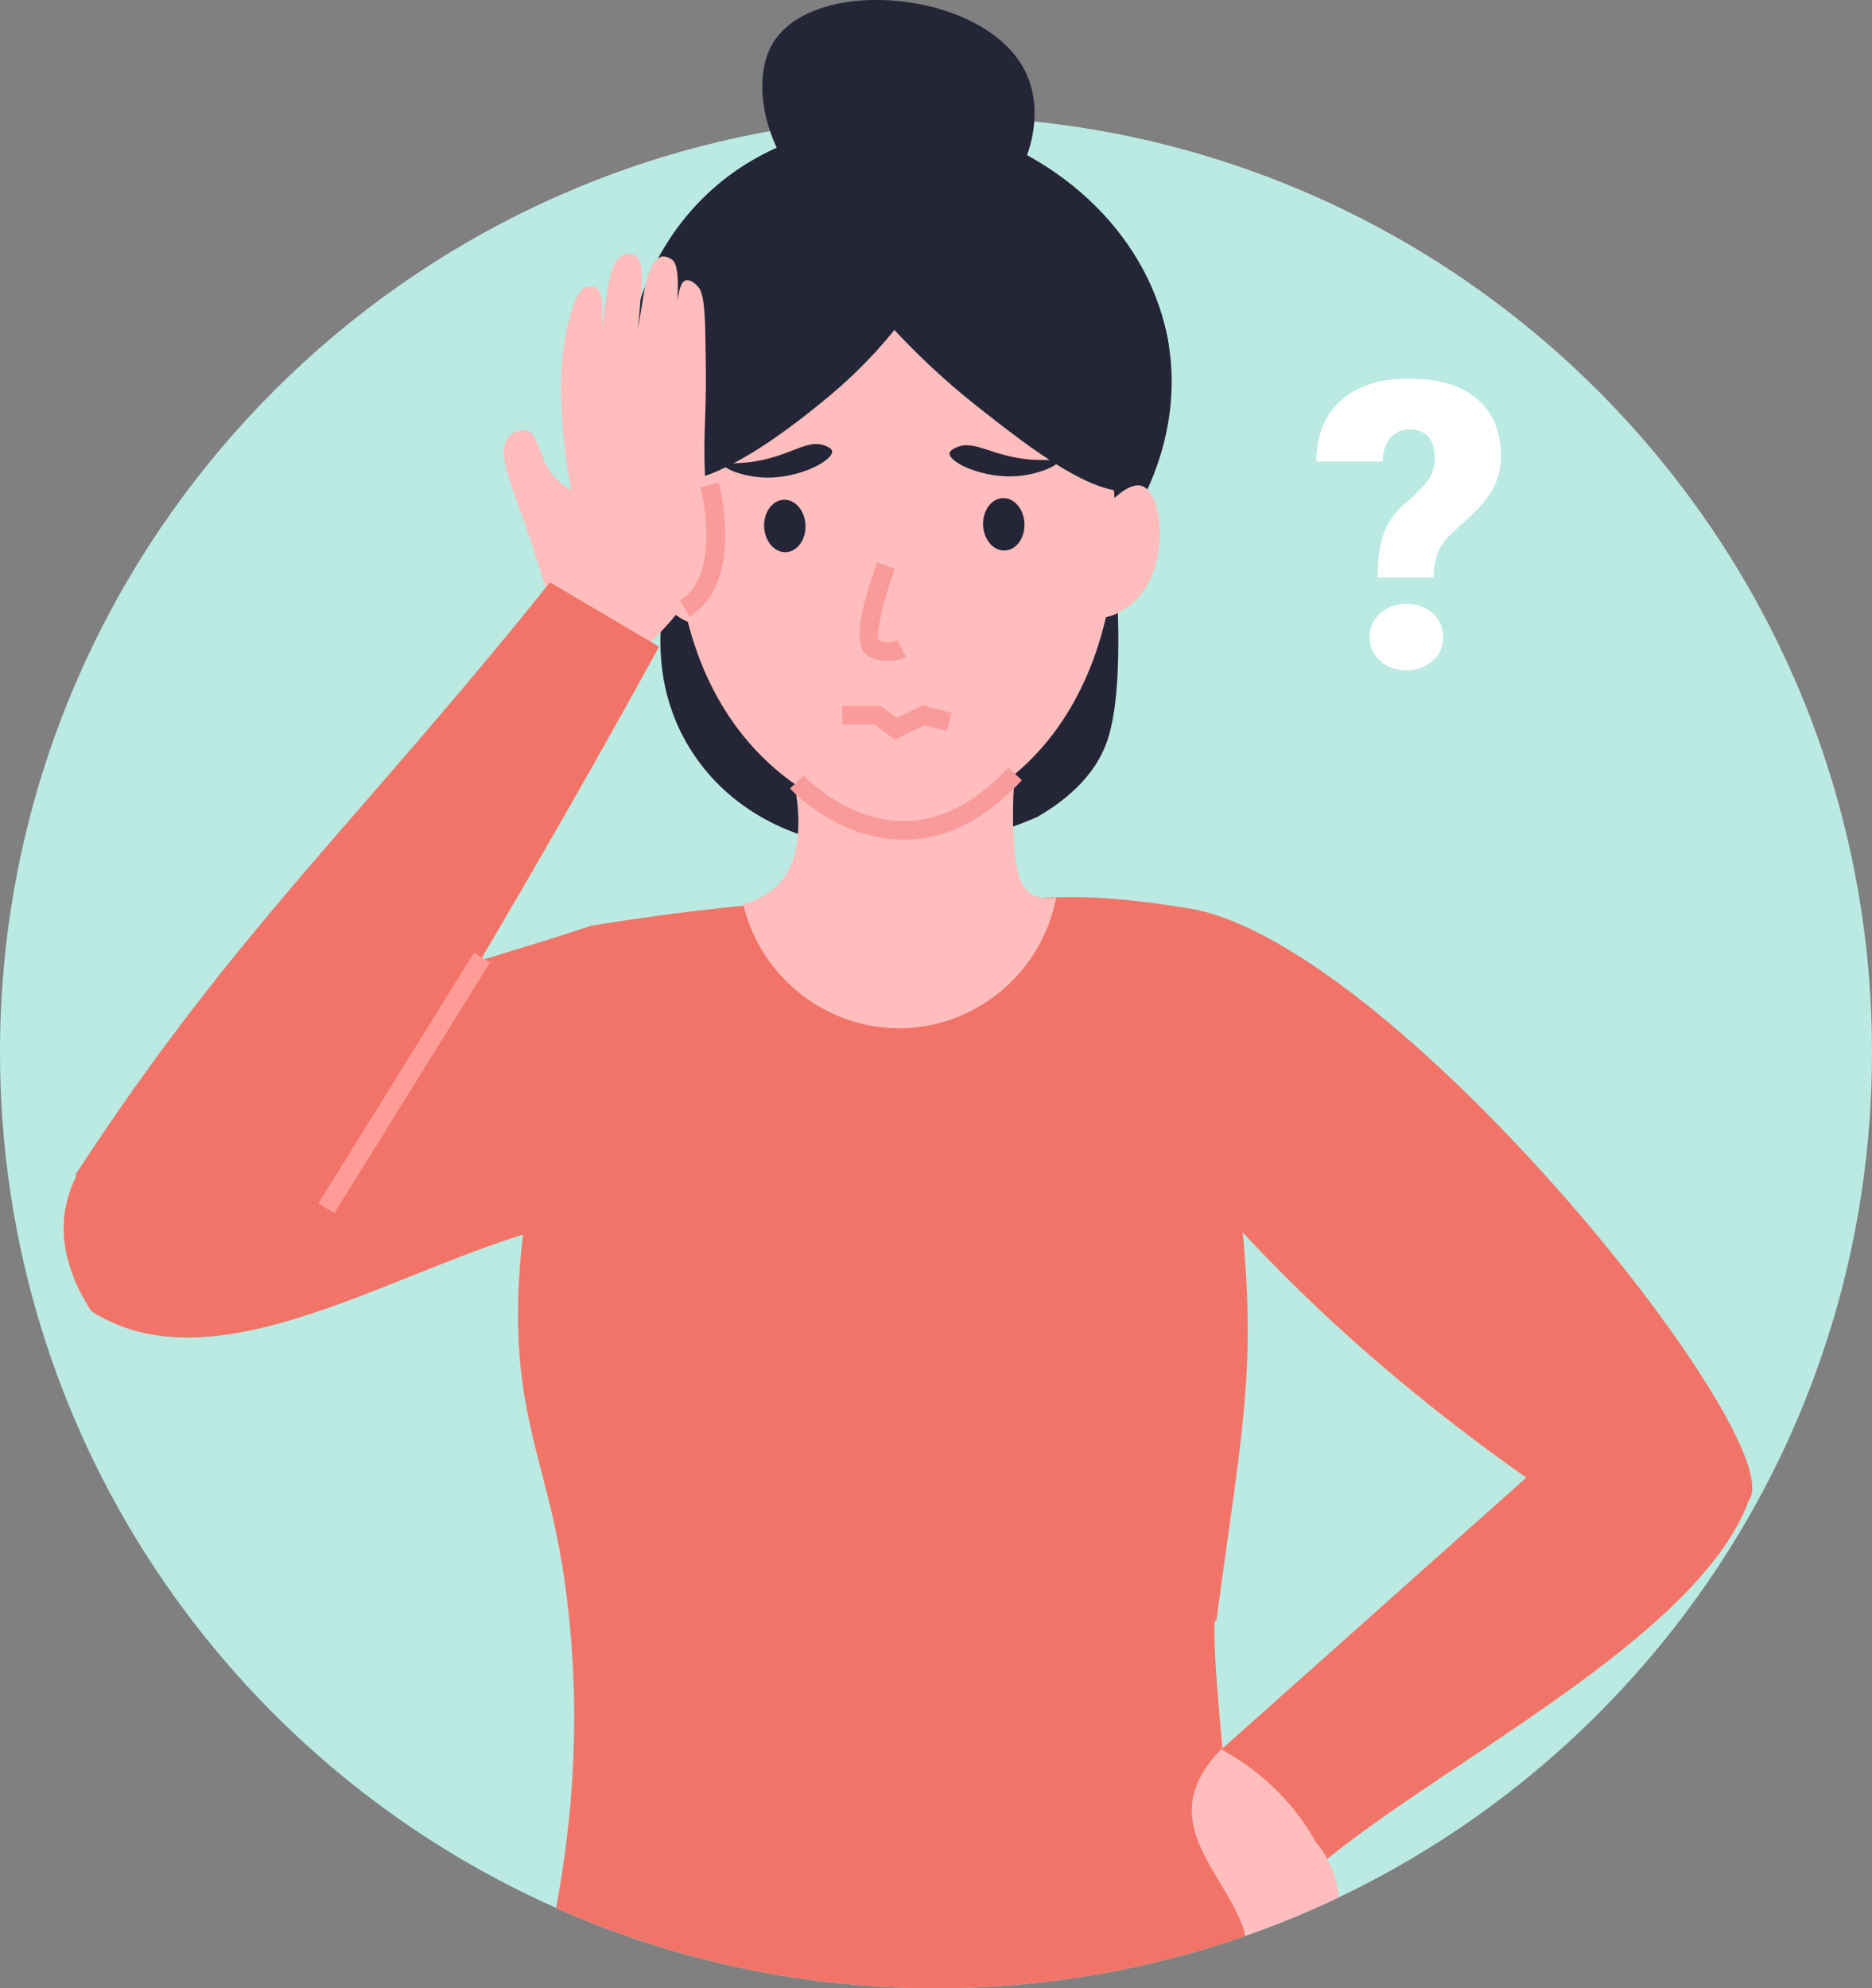
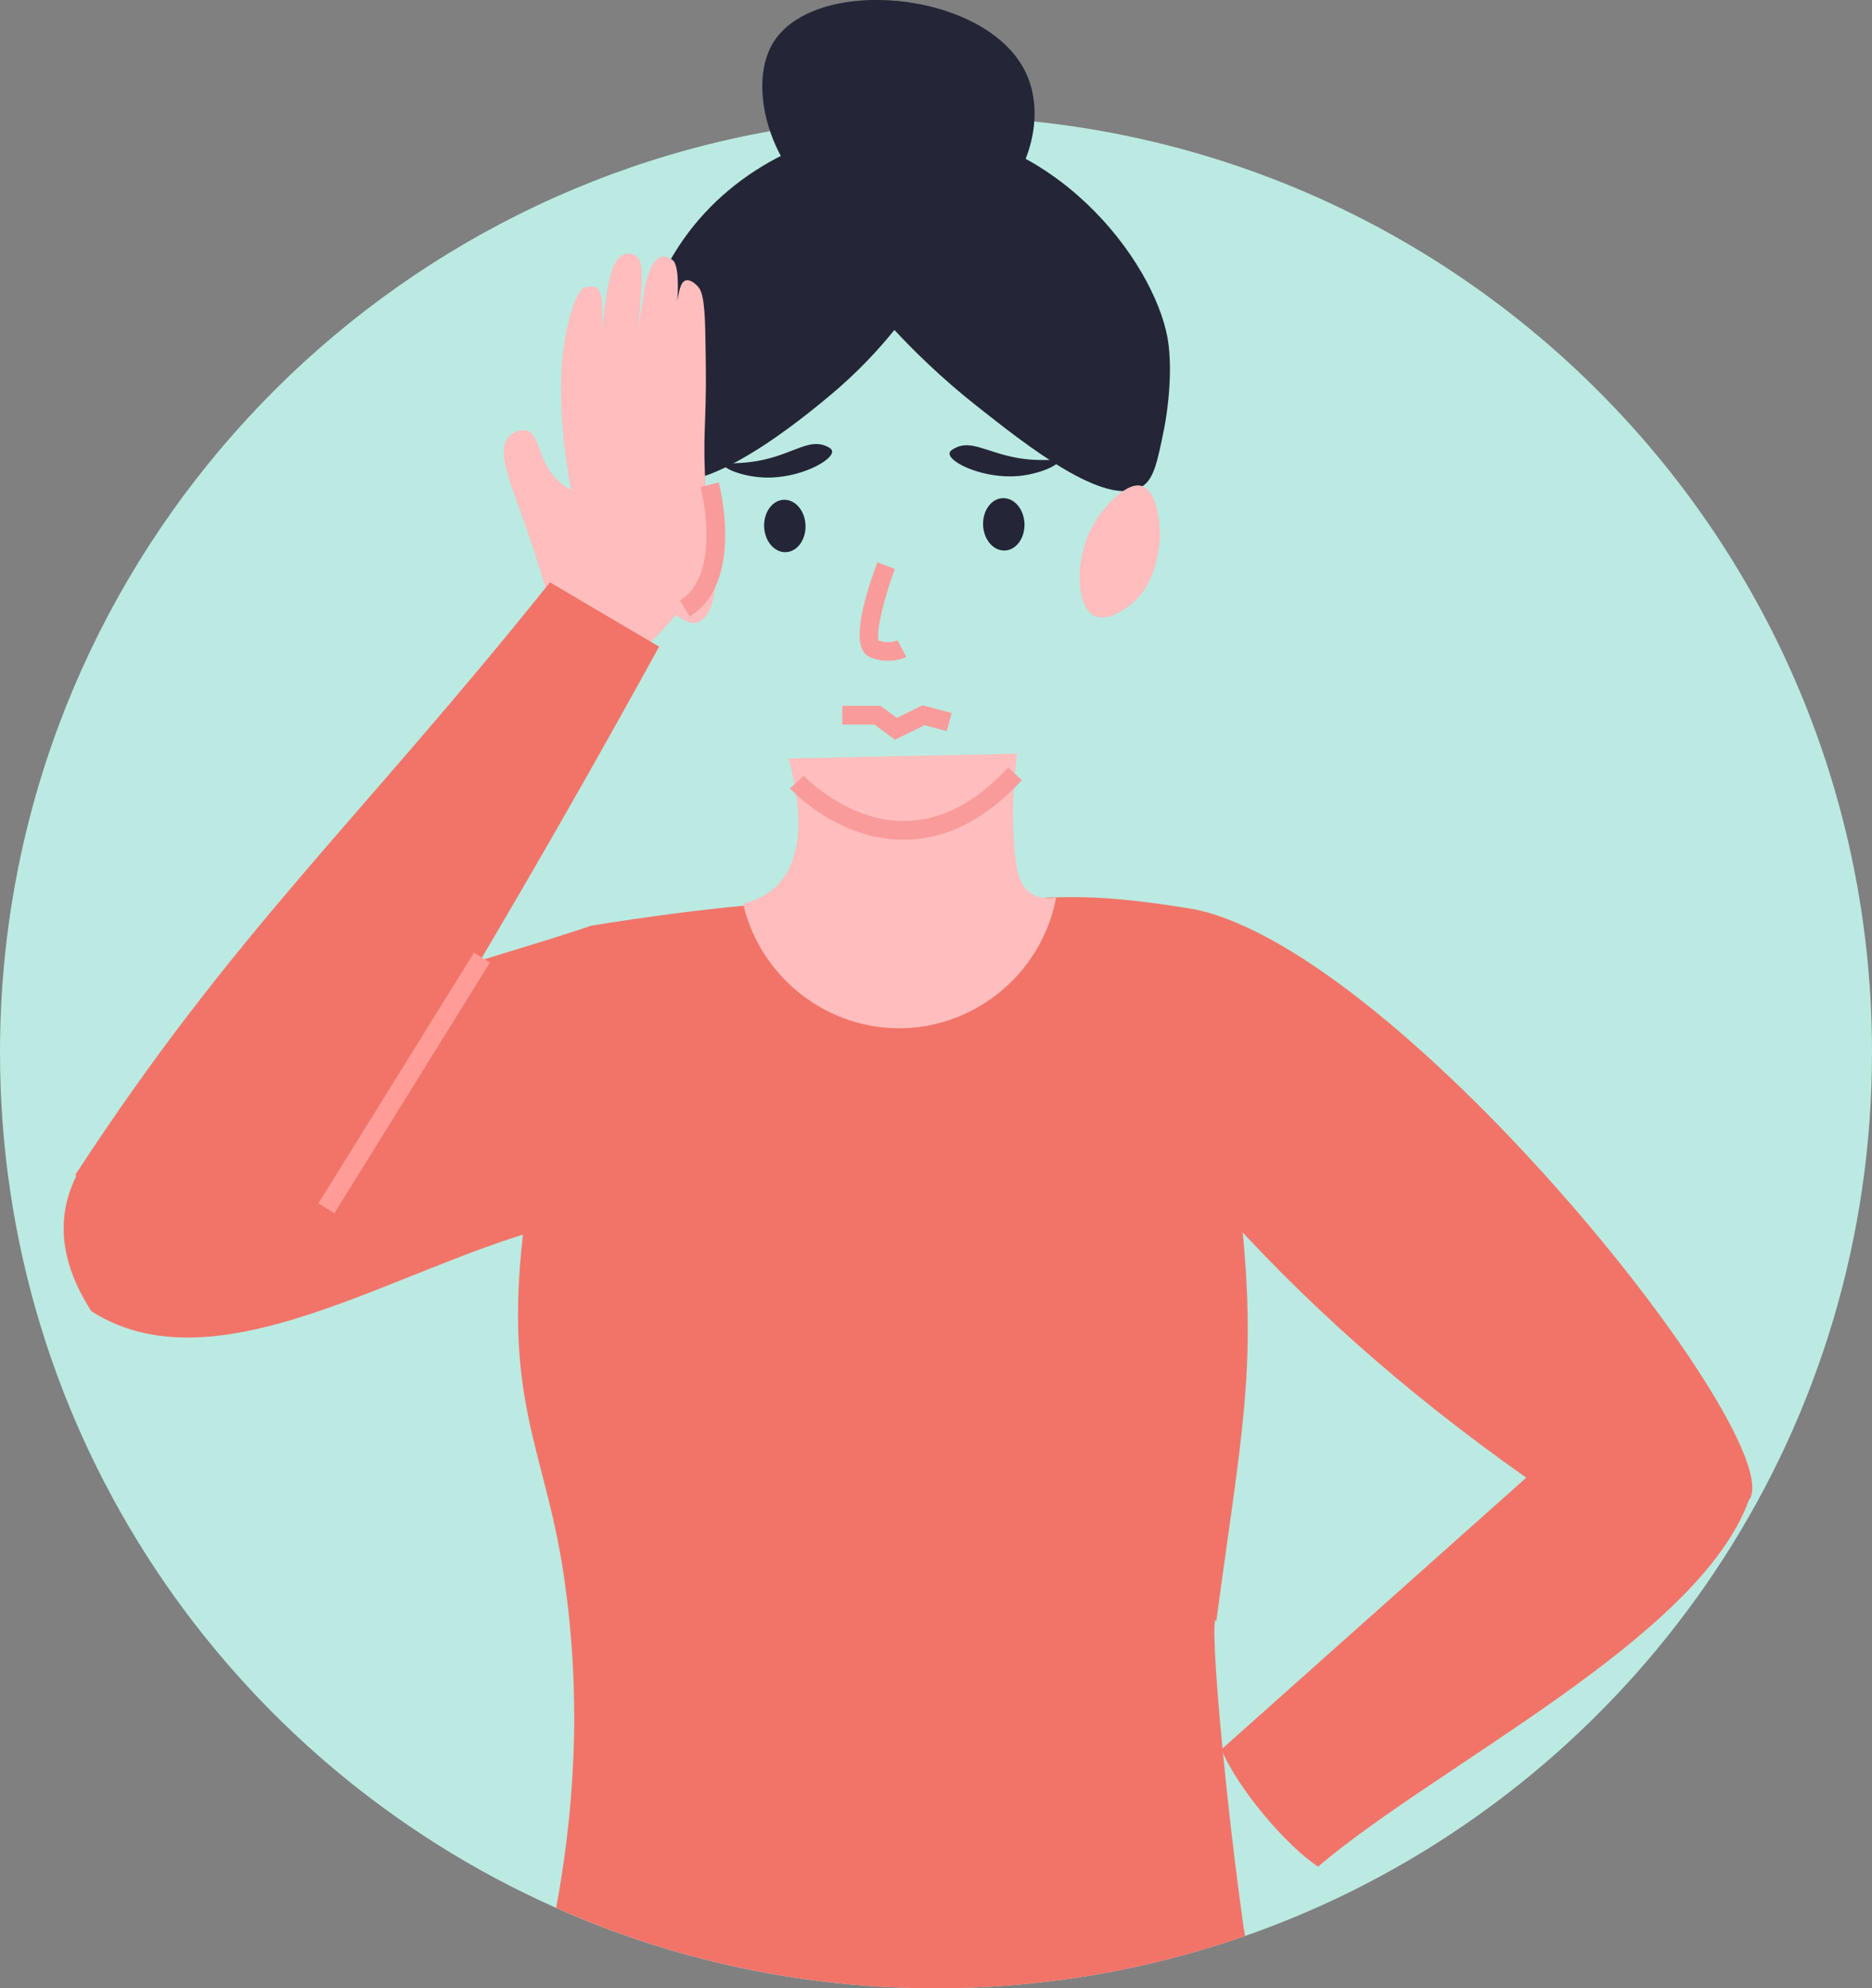
<svg xmlns="http://www.w3.org/2000/svg" id="Layer_2" viewBox="0 0 160.05 170">
  <rect x="0" y="0" width="160.05" height="170" fill="#808080" stroke="none" />
  <defs>
    <style>.cls-1{fill:#f99b9b;}.cls-1,.cls-2,.cls-3,.cls-4,.cls-5,.cls-6,.cls-7{stroke-width:0px;}.cls-2{fill:#242537;}.cls-3{fill:#bbeae2;}.cls-4{fill:#ff9c97;}.cls-5{fill:#fff;}.cls-6{fill:#ffbdbd;}.cls-7{fill:#f27468;}</style>
  </defs>
  <g id="Layer_1-2">
    <path class="cls-3" d="m160.05,89.98c0,31.84-18.6,59.34-45.55,72.23-2.59,1.23-5.25,2.34-7.99,3.29-.03.01-.04.03-.07.03-.68.24-1.37.47-2.06.69-7.69,2.45-15.87,3.78-24.37,3.78-11.17,0-21.78-2.29-31.44-6.42-.35-.15-.69-.3-1.03-.46C19.52,150.68,0,122.6,0,89.98,0,50.62,28.42,17.9,65.86,11.21c4.59-.81,9.33-1.25,14.16-1.25,2.84,0,5.66.15,8.42.43,40.24,4.21,71.61,38.24,71.61,79.58Z" />
-     <path class="cls-2" d="m81.09,10.64c-.98-.16-13.49-1.96-21.72,7.06-7.09,7.76-7.95,20.19-1.63,30.05-.29.71-3.55,9.2,1.63,16.84,4.1,6.04,10.58,7.28,11.79,7.49,1.47.25,3.14.43,4.96.43,5.36.02,9.71-1.41,12.58-2.67,3.86-2.24,5.34-4.67,5.97-6.52,1.67-4.87.62-15.59.62-15.59,0,0,1.11-2.72,1.56-3.48,1.23-2.07,4.21-7.75,3.07-14.79-1.44-8.89-8.86-16.3-18.83-18.83Z" />
-     <path class="cls-6" d="m63.71,23.31c-7.53,11.82-9.11,32.24,2.47,42.34,2.02,1.77,5.36,4.01,10.56,5.21,2.58-.53,6.5-1.71,10.06-4.7,10.87-9.11,11.02-28.76,2.71-40.41-.67-.93-8.63-11.84-17.11-10.05-4.36.92-6.89,4.78-8.69,7.6Z" />
    <path class="cls-2" d="m68.87,44.91c.04,1.24-.71,2.27-1.69,2.3-.98.03-1.8-.94-1.85-2.18-.04-1.24.71-2.27,1.69-2.3.98-.03,1.8.94,1.85,2.18Z" />
    <path class="cls-2" d="m87.59,44.77c.04,1.24-.71,2.27-1.69,2.3-.98.03-1.8-.94-1.85-2.18-.04-1.24.71-2.27,1.69-2.3.98-.03,1.8.94,1.85,2.18Z" />
    <path class="cls-2" d="m81.19,38.76c-.08.78,2.93,2.2,5.87,1.94,1.79-.16,3.46-.93,3.4-1.26-.05-.29-1.38.1-3.59-.31-2.52-.47-3.86-1.54-5.22-.82-.21.11-.44.24-.47.45Z" />
    <path class="cls-2" d="m71.14,38.57c.13.78-2.8,2.36-5.75,2.26-1.8-.06-3.5-.74-3.46-1.07.03-.29,1.38.03,3.56-.5,2.49-.6,3.77-1.75,5.16-1.11.21.1.46.21.49.42Z" />
    <path class="cls-2" d="m56.1,40.73c3.83,2.28,12.75-5.16,14.85-6.91,2.41-2.01,4.22-4,5.52-5.61,1.58,1.7,3.93,4.05,7.06,6.52,4.1,3.23,11.08,8.83,14.14,6.85.99-.64,1.29-2.11,1.88-5.04,0,0,.76-3.74.36-7.06-.74-6.23-8.86-17.94-21.65-18.61-7.83-.41-15.46,3.41-19.79,9.54-5.15,7.28-6,18.17-2.39,20.33Z" />
    <path class="cls-2" d="m85.04,17.53c3.04-2.86,4.39-7.78,2.63-11.39-3.43-7.04-18.34-8.34-21.69-2.28-2.11,3.82-.03,11.26,5.64,14.66,4.3,2.58,9.86,2.34,13.41-.99Z" />
    <path class="cls-6" d="m93.58,44.68c.9-1.5,2.85-3.58,4.1-3.11,1.85.71,2.37,7.2-.84,9.99-.15.13-1.99,1.7-3.26,1.09-1.65-.8-1.75-5.05,0-7.97Z" />
    <path class="cls-6" d="m55.63,50.08c.9,1.5,2.85,3.58,4.1,3.11,1.85-.71,2.37-7.2-.84-9.99-.15-.13-2-1.7-3.26-1.09-1.65.8-1.75,5.05,0,7.97Z" />
    <path class="cls-1" d="m75.93,56.5c-.45,0-.96-.07-1.52-.3-1.4-.55-1.19-3.28.6-8.12l1.5.56c-.98,2.65-1.61,5.43-1.4,6.12.93.32,1.6,0,1.63-.01l.74,1.42s-.64.33-1.55.33Z" />
    <polygon class="cls-1" points="76.52 63.25 74.76 61.95 72.01 61.95 72.01 60.35 75.29 60.35 76.68 61.38 78.88 60.3 81.36 60.96 80.95 62.51 79.05 62 76.52 63.25" />
    <path class="cls-7" d="m50.53,79.15c-.33,8.39-.66,16.8-1,25.19-13.59,2.48-30.26,15.07-41.72,7.77-12.35-19.22,26.86-27.54,42.72-32.96Z" />
    <path class="cls-7" d="m106.38,165.02c.01.18.04.35.07.51-.68.24-1.37.47-2.06.69-7.69,2.45-15.87,3.78-24.37,3.78-11.17,0-21.78-2.29-31.44-6.42-.35-.15-.69-.3-1.03-.46,1.35-7.26,2.36-17.2.61-28.7-1.57-10.37-5.08-14.58-3.45-28.85.72-6.35,2.45-14.68,5.82-26.42,4.87-.79,9.11-1.34,13.05-1.71,7.38-.69,13.78-.73,21.62-.39,1.45.05,2.94.14,4.5.22,3.44.19,7.19.45,11.41.73,3.62,6.12,3.8,14.51,4.18,19.54.42,2.95.73,5.54.96,7.85,1.14,12.01-.12,17.33-2.26,33.21-.35-.69-.14,4.01.53,10.89,0,.05.01.09.01.15.01.08.01.15.03.23.43,4.44,1.04,9.76,1.79,15.11,0,.01,0,.03.03.04Z" />
    <path class="cls-6" d="m47.25,52.37c-.97-3.45-1.9-6.23-2.6-8.21-1.18-3.33-2.2-5.73-1.14-6.83.34-.35.98-.67,1.52-.51,1.22.35.92,2.8,2.87,4.44.37.31.72.51.93.61-.74-3.84-.89-6.95-.87-9.07.03-4.17,1.19-7.65,1.82-8.07.3-.21.79-.35,1.14-.16.53.28.55,1.16.56,1.84.07,4.41-.15,6.99-.15,6.99-.21,2.46-.19,2.47-.2,2.47-.36.02.34-10.29,1.17-12.71.39-1.14.92-1.36,1.07-1.41.31-.1.72-.08,1.01.14.46.33.47,1,.49,1.95,0,.52-.16,2.45-.22,3.19-.03.4-.07.81-.12,1.23-.28,2.69-.7,5.18-1.21,7.46.6-3.73,1.2-7.45,1.81-11.18,0,0,.34-1.54.75-2.04.23-.28.42-.51.73-.57,0,0,.41-.07.9.31,1.43,1.13-1.02,13.69-1.2,13.66-.1-.02.22-.95.79-5.97.15-1.31.54-2.59.76-3.89.18-1.07.3-1.96.79-2.07.5-.11,1.05.56,1.09.61.54.68.55,2.89.59,5.53.03,2.19.05,3.28-.07,6.43-.3,7.96,1.41,10.12-.5,13.36-.6,1-1.64,2.28-1.87,2.55-1.39,1.69-2.73,2.93-3.72,3.75-2.3-1.27-4.61-2.55-6.91-3.82Z" />
-     <path class="cls-7" d="m6.45,100.43c13.58-20.83,24.1-30.06,40.57-50.64,3.11,1.83,6.22,3.67,9.33,5.5-8.24,15.01-15.71,27.68-21.83,37.72-11.02,20.43-20.41,25.69-28.07,7.42Z" />
+     <path class="cls-7" d="m6.45,100.43c13.58-20.83,24.1-30.06,40.57-50.64,3.11,1.83,6.22,3.67,9.33,5.5-8.24,15.01-15.71,27.68-21.83,37.72-11.02,20.43-20.41,25.69-28.07,7.42" />
    <path class="cls-7" d="m85.17,77c5.88-.38,8.7-.63,17.03.76,17.91,3.8,51.14,45.66,47.31,50.53-4.3,11.78-26.51,22.55-36.82,31.3-2.67-1.73-6.91-6.71-8.26-10.02,8.69-7.74,17.38-15.49,26.06-23.23-21.53-15.18-34.01-30.87-45.32-49.34Z" />
-     <path class="cls-6" d="m114.5,162.21c-2.59,1.23-5.25,2.34-7.99,3.29-.04-.16-.08-.33-.14-.49-.03-.01-.03-.03-.03-.04-1.77-5.16-7.81-9.34-1.94-15.41h.01s.07.04.11.07c1.73.95,5.43,3.28,7.95,7.83.39.45.73.93,1,1.46.51.99.85,2.1,1.02,3.29Z" />
    <path class="cls-6" d="m63.53,77.26c1.48,6.39,7.31,10.87,13.8,10.65,6.35-.22,11.78-4.88,12.97-11.18-.54.09-1.37.14-2.09-.3-1.07-.66-1.31-2.05-1.45-3.55-.18-1.92-.29-4.77.2-8.44-6.52.14-13.03.27-19.55.41,1.67,5.98,1.12,11.22-3.87,12.42Z" />
    <path class="cls-1" d="m77.26,71.8h-.01c-5.61,0-9.55-4.21-9.71-4.39l1.17-1.09s3.65,3.88,8.55,3.88h0c3.12,0,6.13-1.54,8.94-4.58l1.17,1.09c-3.13,3.38-6.53,5.09-10.12,5.09Z" />
    <rect class="cls-4" x="21.95" y="91.79" width="25.22" height="1.6" transform="translate(-62.34 73.14) rotate(-58.18)" />
    <path class="cls-1" d="m58.97,52.71l-.84-1.36c3.67-2.27,1.79-9.63,1.77-9.7l1.55-.41c.09.35,2.2,8.57-2.47,11.47Z" />
-     <path class="cls-5" d="m117.79,49.37c0-1.63.18-2.92.55-3.86s.97-1.76,1.79-2.46c.83-.69,1.46-1.33,1.89-1.9.43-.58.65-1.21.65-1.9,0-1.69-.73-2.53-2.18-2.53-.67,0-1.21.25-1.63.74s-.63,1.16-.65,2h-5.67c.02-2.24.73-3.98,2.11-5.22,1.39-1.25,3.33-1.87,5.83-1.87s4.42.58,5.79,1.73c1.37,1.15,2.05,2.79,2.05,4.91,0,.93-.18,1.77-.55,2.53s-.96,1.54-1.78,2.33l-1.93,1.79c-.55.53-.93,1.06-1.14,1.62s-.33,1.25-.35,2.1h-4.8Zm-.69,5.1c0-.83.3-1.51.9-2.04s1.34-.8,2.24-.8,1.64.27,2.24.8.9,1.21.9,2.04-.3,1.51-.9,2.04-1.34.8-2.24.8-1.64-.27-2.24-.8-.9-1.21-.9-2.04Z" />
  </g>
</svg>